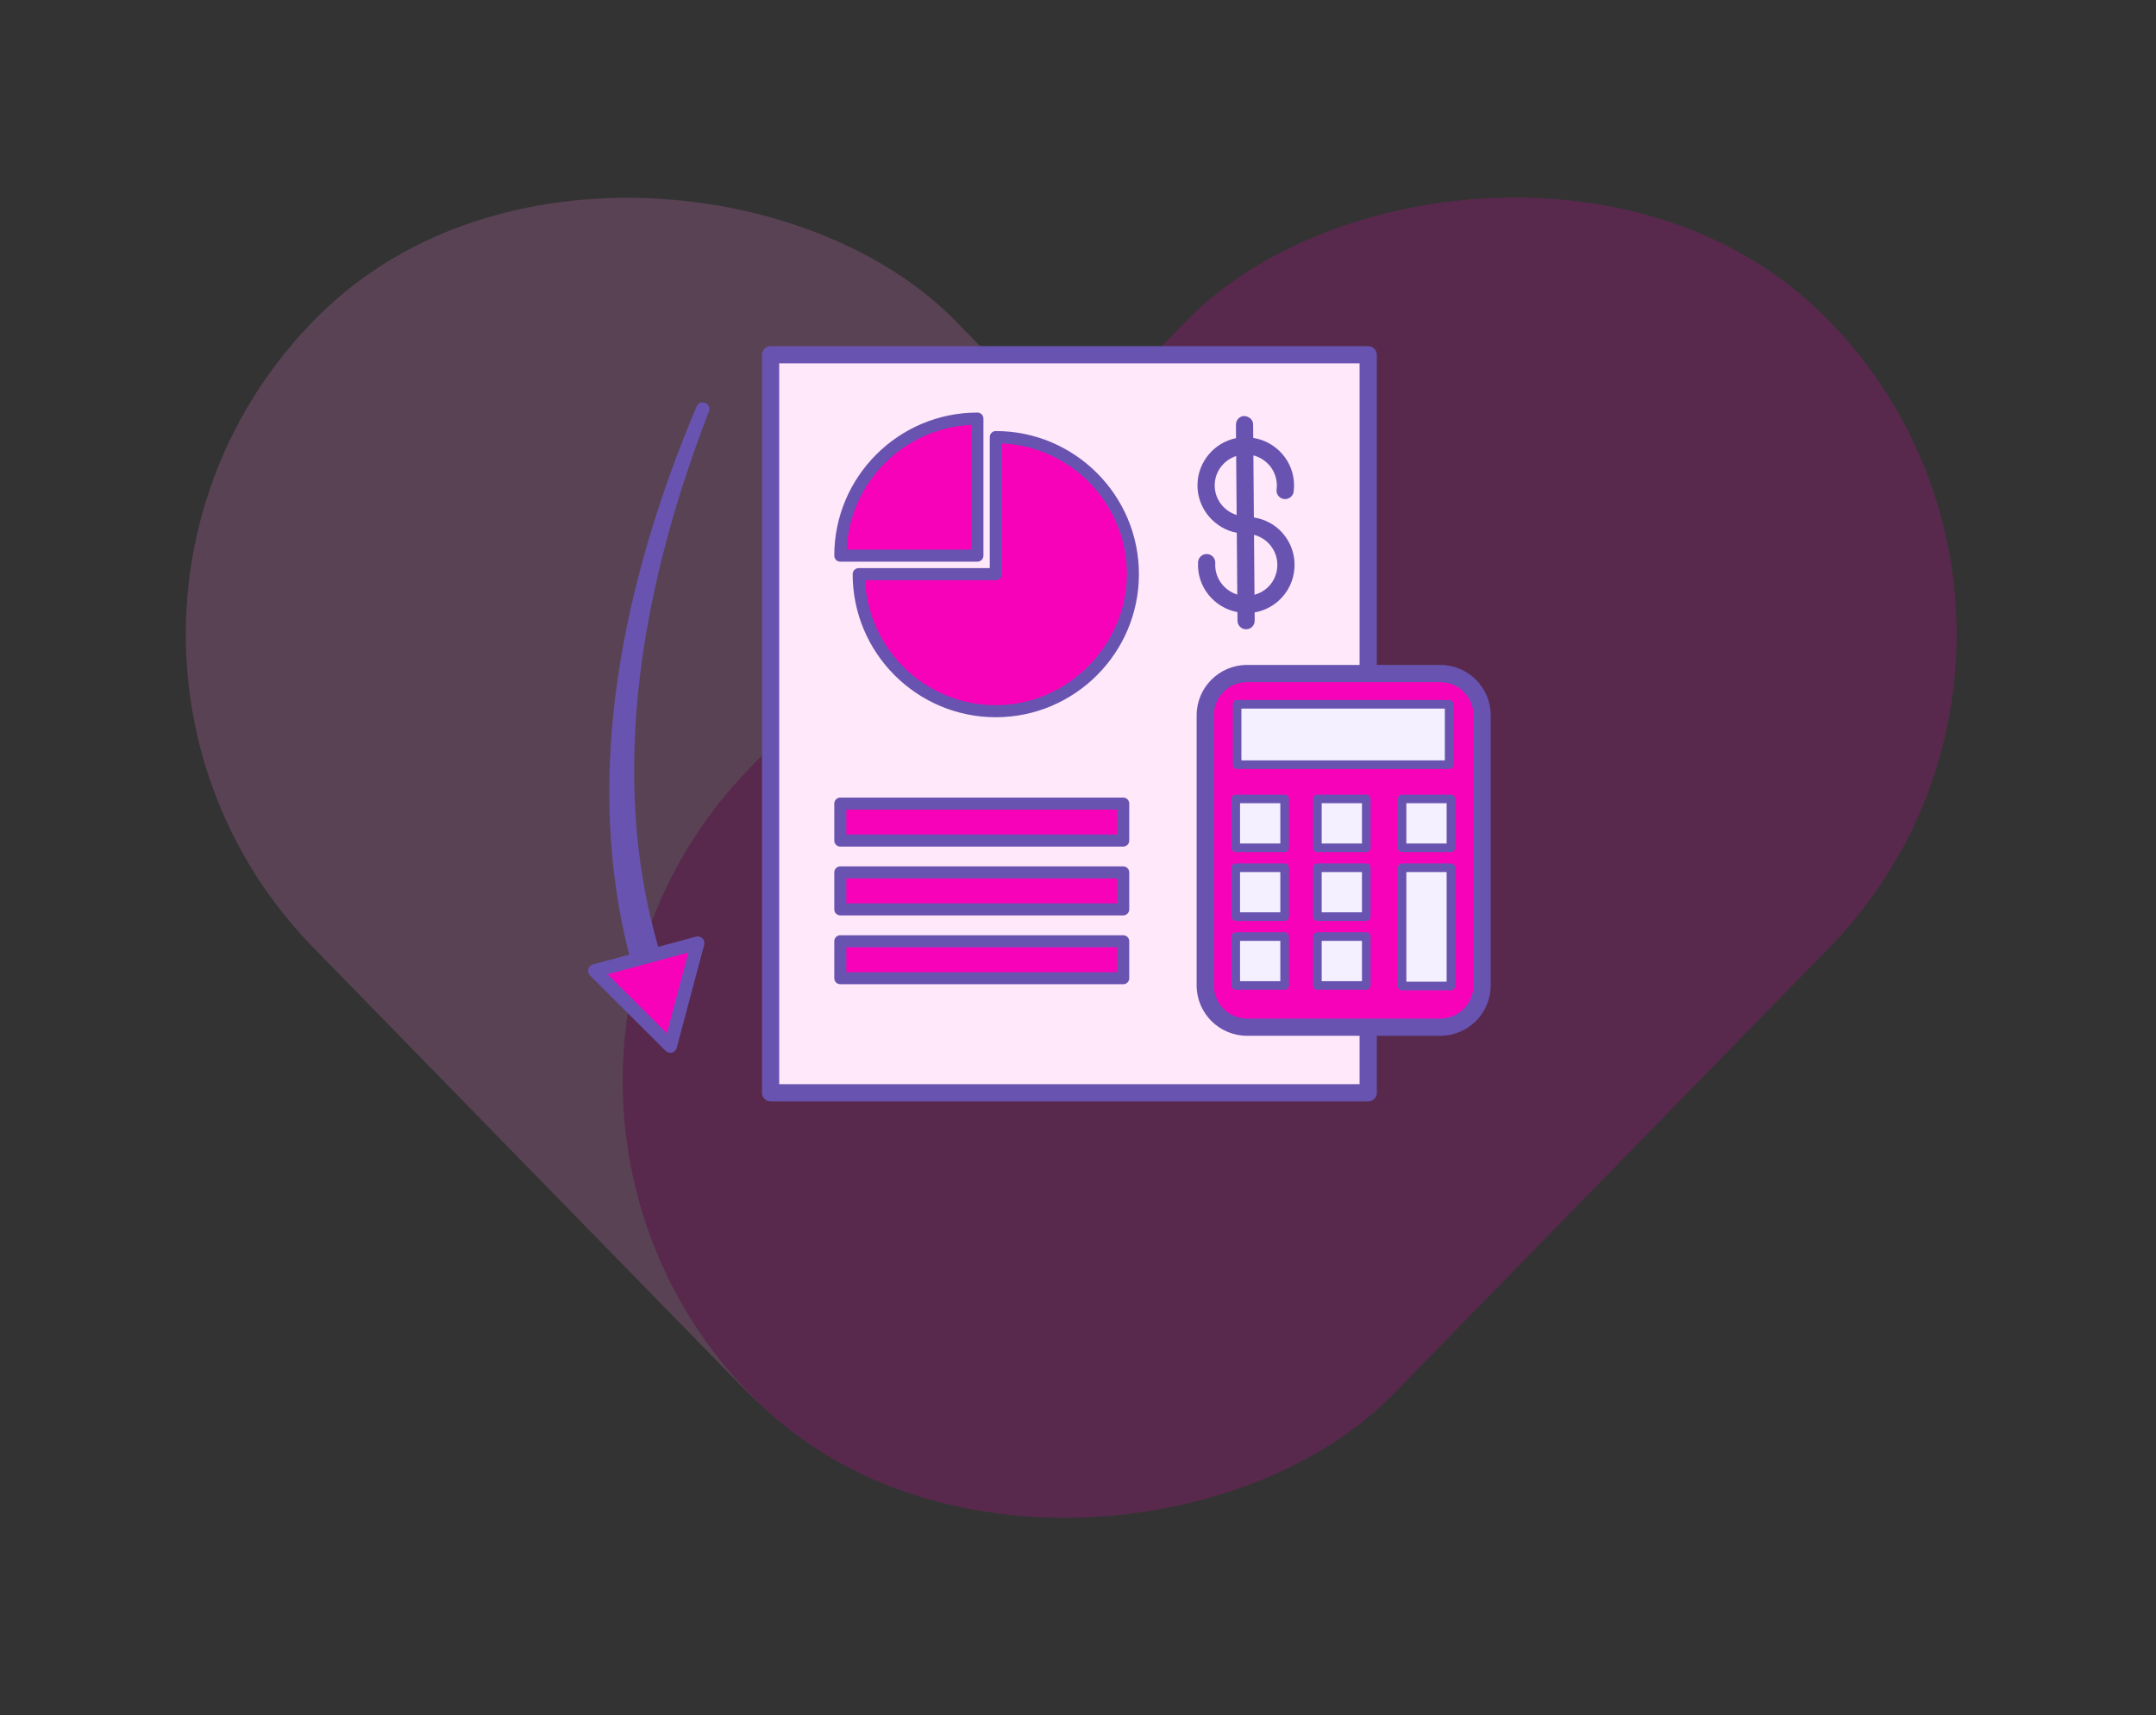
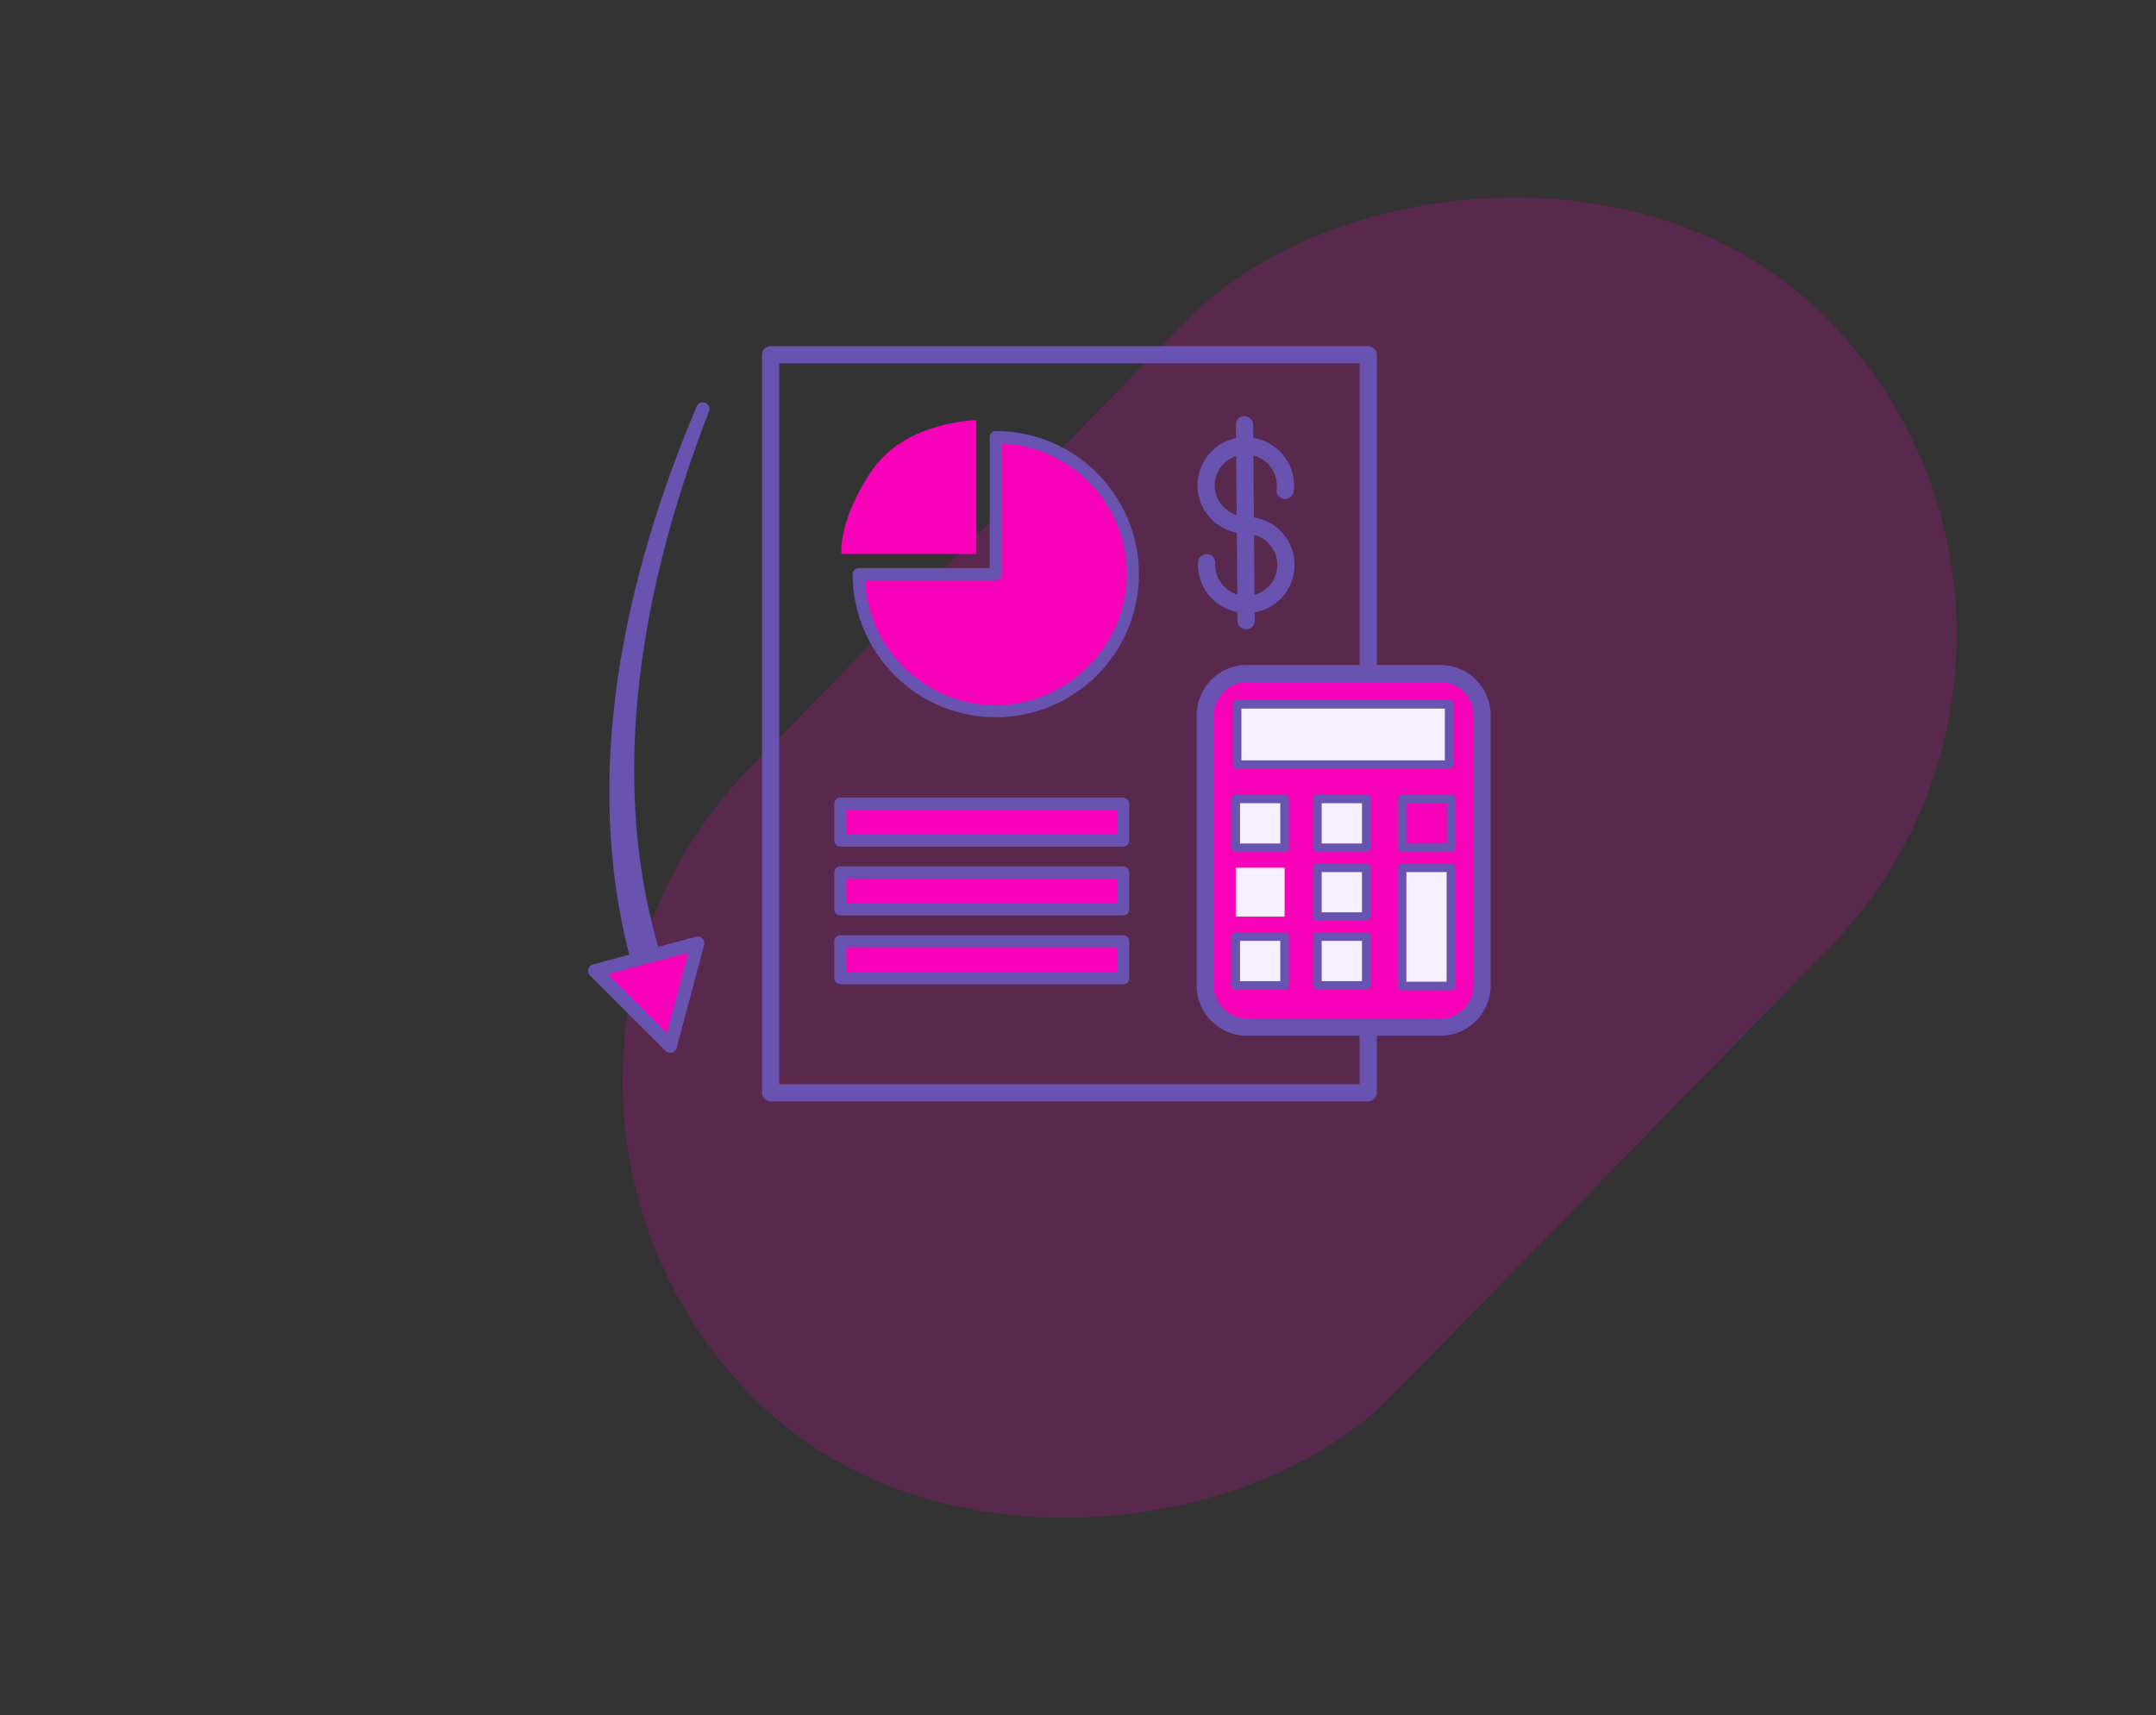
<svg xmlns="http://www.w3.org/2000/svg" width="137" height="109" viewBox="0 0 137 109" fill="none">
  <rect x="0" y="0" width="137" height="109" fill="#333333" stroke="none" />
  <g opacity="0.19">
-     <rect y="39.832" width="57.021" height="96.235" rx="28.51" transform="rotate(-44.311 0 39.832)" fill="#FF87E0" />
    <rect width="57.021" height="96.663" rx="28.51" transform="matrix(-0.716 -0.699 -0.699 0.716 136.146 39.832)" fill="#F802B9" />
  </g>
-   <path d="M48.968 22.547V69.453H86.939V65.289V42.807V22.547H48.968Z" fill="#FFE8F9" />
  <path d="M86.939 70H48.968C48.666 70 48.421 69.755 48.421 69.453V22.547C48.421 22.245 48.666 22 48.968 22H86.939C87.242 22 87.486 22.245 87.486 22.547V69.453C87.486 69.755 87.242 70 86.939 70L86.939 70ZM49.514 68.906H86.393V23.093H49.514V68.906Z" fill="#6854B0" />
  <path d="M54.517 36.53H63.373L63.382 27.735C63.382 27.735 70.274 28.163 71.74 34.419C73.206 40.675 67.201 44.27 67.201 44.27C67.201 44.27 61.262 47.154 56.843 42.361C56.843 42.361 54.947 40.262 54.517 36.53H54.517Z" fill="#F802B9" />
  <path d="M53.468 35.211H62.045V26.706C62.045 26.706 57.545 26.743 55.386 29.928C53.228 33.114 53.467 35.211 53.467 35.211H53.468Z" fill="#F802B9" />
  <path d="M63.276 27.395C63.065 27.395 62.894 27.566 62.894 27.778V36.107H54.564C54.353 36.107 54.181 36.278 54.181 36.489C54.181 41.504 58.261 45.584 63.276 45.584C68.291 45.584 72.371 41.504 72.371 36.489C72.371 31.474 68.291 27.395 63.276 27.395ZM63.276 44.819C58.813 44.819 55.169 41.287 54.967 36.872H63.276C63.488 36.872 63.659 36.701 63.659 36.489V28.18C68.073 28.382 71.606 32.026 71.606 36.489C71.606 40.953 67.869 44.819 63.276 44.819Z" fill="#6854B0" />
-   <path d="M62.108 26.22C57.093 26.22 53.013 30.3 53.013 35.314C53.013 35.526 53.184 35.697 53.396 35.697H62.108C62.319 35.697 62.491 35.526 62.491 35.314V26.603C62.491 26.391 62.319 26.22 62.108 26.22ZM61.725 27.005V34.931H53.798C53.994 30.645 57.438 27.201 61.725 27.005H61.725Z" fill="#6854B0" />
  <path d="M91.524 42.807H79.239C77.774 42.807 76.586 43.994 76.586 45.459V62.63C76.586 64.095 77.774 65.283 79.239 65.283H91.524C92.989 65.283 94.176 64.095 94.176 62.63V45.459C94.176 43.994 92.989 42.807 91.524 42.807Z" fill="#F802B9" />
  <path d="M91.524 65.829H79.238C77.475 65.829 76.039 64.394 76.039 62.63V45.459C76.039 43.696 77.475 42.26 79.238 42.26H91.524C93.287 42.26 94.723 43.696 94.723 45.459V62.63C94.723 64.394 93.287 65.829 91.524 65.829ZM79.238 43.354C78.078 43.354 77.133 44.298 77.133 45.459V62.63C77.133 63.791 78.078 64.736 79.238 64.736H91.524C92.685 64.736 93.629 63.791 93.629 62.63V45.459C93.629 44.298 92.685 43.354 91.524 43.354H79.238Z" fill="#6854B0" />
  <path d="M92.081 44.761H78.61V48.6H92.081V44.761Z" fill="#F4F0FF" />
  <path d="M92.082 48.874H78.61C78.459 48.874 78.337 48.752 78.337 48.601V44.761C78.337 44.61 78.459 44.488 78.61 44.488H92.082C92.233 44.488 92.355 44.61 92.355 44.761V48.601C92.355 48.752 92.233 48.874 92.082 48.874ZM78.883 48.327H91.809V45.035H78.883V48.327Z" fill="#6854B0" />
  <path d="M92.198 55.15H89.092V62.666H92.198V55.15Z" fill="#F4F0FF" />
  <path d="M92.198 62.939H89.092C88.941 62.939 88.818 62.816 88.818 62.665V55.15C88.818 54.999 88.941 54.877 89.092 54.877H92.198C92.349 54.877 92.471 54.999 92.471 55.15V62.665C92.471 62.816 92.349 62.939 92.198 62.939ZM89.365 62.392H91.924V55.424H89.365V62.392Z" fill="#6854B0" />
  <path d="M86.817 59.524H83.711V62.63H86.817V59.524Z" fill="#F4F0FF" />
  <path d="M86.817 62.904H83.711C83.56 62.904 83.438 62.781 83.438 62.63V59.524C83.438 59.373 83.56 59.251 83.711 59.251H86.817C86.969 59.251 87.091 59.373 87.091 59.524V62.63C87.091 62.781 86.969 62.904 86.817 62.904ZM83.985 62.357H86.544V59.797H83.985V62.357Z" fill="#6854B0" />
  <path d="M81.629 59.524H78.523V62.63H81.629V59.524Z" fill="#F4F0FF" />
  <path d="M81.629 62.904H78.523C78.372 62.904 78.25 62.781 78.25 62.63V59.524C78.25 59.373 78.372 59.251 78.523 59.251H81.629C81.78 59.251 81.903 59.373 81.903 59.524V62.63C81.903 62.781 81.78 62.904 81.629 62.904ZM78.797 62.357H81.356V59.797H78.797V62.357Z" fill="#6854B0" />
  <path d="M86.817 55.15H83.711V58.256H86.817V55.15Z" fill="#F4F0FF" />
  <path d="M86.817 58.529H83.711C83.56 58.529 83.438 58.407 83.438 58.256V55.15C83.438 54.999 83.56 54.877 83.711 54.877H86.817C86.969 54.877 87.091 54.999 87.091 55.15V58.256C87.091 58.407 86.969 58.529 86.817 58.529ZM83.985 57.983H86.544V55.423H83.985V57.983Z" fill="#6854B0" />
  <path d="M81.629 55.15H78.523V58.256H81.629V55.15Z" fill="#F4F0FF" />
-   <path d="M81.629 58.529H78.523C78.372 58.529 78.25 58.407 78.25 58.256V55.15C78.25 54.999 78.372 54.877 78.523 54.877H81.629C81.78 54.877 81.903 54.999 81.903 55.15V58.256C81.903 58.407 81.78 58.529 81.629 58.529ZM78.797 57.983H81.356V55.423H78.797V57.983Z" fill="#6854B0" />
-   <path d="M92.198 50.775H89.092V53.882H92.198V50.775Z" fill="#F4F0FF" />
  <path d="M92.198 54.155H89.092C88.941 54.155 88.818 54.033 88.818 53.882V50.776C88.818 50.624 88.941 50.502 89.092 50.502H92.198C92.349 50.502 92.471 50.624 92.471 50.776V53.882C92.471 54.033 92.349 54.155 92.198 54.155ZM89.365 53.608H91.924V51.049H89.365V53.608Z" fill="#6854B0" />
  <path d="M86.817 50.775H83.711V53.882H86.817V50.775Z" fill="#F4F0FF" />
  <path d="M86.817 54.155H83.711C83.56 54.155 83.438 54.033 83.438 53.882V50.776C83.438 50.624 83.56 50.502 83.711 50.502H86.817C86.969 50.502 87.091 50.624 87.091 50.776V53.882C87.091 54.033 86.969 54.155 86.817 54.155ZM83.985 53.608H86.544V51.049H83.985V53.608Z" fill="#6854B0" />
  <path d="M81.629 50.775H78.523V53.882H81.629V50.775Z" fill="#F4F0FF" />
  <path d="M81.629 54.155H78.523C78.372 54.155 78.25 54.033 78.25 53.882V50.776C78.25 50.624 78.372 50.502 78.523 50.502H81.629C81.78 50.502 81.903 50.624 81.903 50.776V53.882C81.903 54.033 81.78 54.155 81.629 54.155ZM78.797 53.608H81.356V51.049H78.797V53.608Z" fill="#6854B0" />
  <path d="M82.256 36.079C82.303 35.261 82.029 34.474 81.485 33.862C81.009 33.328 80.373 32.998 79.676 32.887L79.645 28.944C80.499 29.161 81.135 29.93 81.135 30.851C81.135 30.937 81.13 31.021 81.119 31.104C81.079 31.404 81.291 31.678 81.59 31.717C81.889 31.756 82.164 31.545 82.203 31.246C82.22 31.117 82.229 30.985 82.229 30.851C82.229 29.323 81.101 28.062 79.636 27.831L79.629 26.98C79.628 26.678 79.396 26.483 79.078 26.438C78.776 26.44 78.534 26.687 78.536 26.989L78.542 27.846C77.146 28.133 76.092 29.371 76.092 30.851C76.092 32.331 77.17 33.593 78.59 33.862L78.621 37.786C77.769 37.527 77.168 36.715 77.222 35.788C77.239 35.486 77.009 35.228 76.707 35.211C76.403 35.198 76.147 35.424 76.13 35.725C76.04 37.281 77.137 38.623 78.63 38.903L78.634 39.452C78.636 39.753 78.881 39.995 79.181 39.995H79.185C79.487 39.993 79.73 39.745 79.728 39.444L79.723 38.922C80.28 38.826 80.801 38.578 81.234 38.193C81.846 37.648 82.209 36.897 82.256 36.079H82.256ZM77.186 30.851C77.186 29.977 77.762 29.241 78.551 28.983L78.581 32.729C77.776 32.48 77.186 31.737 77.186 30.851ZM80.507 37.377C80.275 37.583 80.004 37.721 79.715 37.8L79.684 33.991C80.58 34.221 81.22 35.059 81.164 36.016C81.134 36.543 80.9 37.026 80.507 37.377Z" fill="#6854B0" />
  <path d="M71.374 59.821H53.396V62.171H71.374V59.821Z" fill="#F802B9" />
  <path d="M71.374 62.553H53.396C53.184 62.553 53.013 62.382 53.013 62.171V59.821C53.013 59.609 53.184 59.438 53.396 59.438H71.374C71.585 59.438 71.757 59.609 71.757 59.821V62.171C71.757 62.382 71.585 62.553 71.374 62.553ZM53.779 61.788H70.991V60.203H53.779V61.788Z" fill="#6854B0" />
  <path d="M71.374 55.447H53.396V57.797H71.374V55.447Z" fill="#F802B9" />
  <path d="M71.374 58.179H53.396C53.184 58.179 53.013 58.008 53.013 57.796V55.446C53.013 55.235 53.184 55.063 53.396 55.063H71.374C71.585 55.063 71.757 55.235 71.757 55.446V57.796C71.757 58.008 71.585 58.179 71.374 58.179ZM53.779 57.413H70.991V55.829H53.779V57.413Z" fill="#6854B0" />
  <path d="M71.374 51.072H53.396V53.422H71.374V51.072Z" fill="#F802B9" />
  <path d="M71.374 53.805H53.396C53.184 53.805 53.013 53.633 53.013 53.422V51.072C53.013 50.861 53.184 50.689 53.396 50.689H71.374C71.585 50.689 71.757 50.861 71.757 51.072V53.422C71.757 53.633 71.585 53.805 71.374 53.805ZM53.779 53.039H70.991V51.455H53.779V53.039Z" fill="#6854B0" />
  <path d="M45.041 26.166C40.885 36.9 38.543 49.148 41.889 60.393C42.286 61.606 40.458 62.215 40.066 60.979C36.931 49.239 39.639 36.782 44.271 25.819C44.495 25.327 45.27 25.649 45.041 26.166Z" fill="#6854B0" />
  <path d="M37.792 61.701L44.337 59.937L42.593 66.488L37.792 61.701Z" fill="#F802B9" />
  <path d="M37.418 61.505C37.472 61.402 37.568 61.325 37.682 61.294L44.228 59.529C44.373 59.49 44.529 59.532 44.636 59.638C44.743 59.745 44.785 59.9 44.746 60.046L43.001 66.597C42.964 66.743 42.849 66.856 42.703 66.896C42.557 66.935 42.402 66.893 42.295 66.787L37.494 62.001C37.388 61.894 37.346 61.739 37.384 61.593C37.392 61.562 37.404 61.533 37.418 61.505ZM43.741 60.536L38.609 61.919L42.373 65.672L43.741 60.536Z" fill="#6854B0" />
</svg>